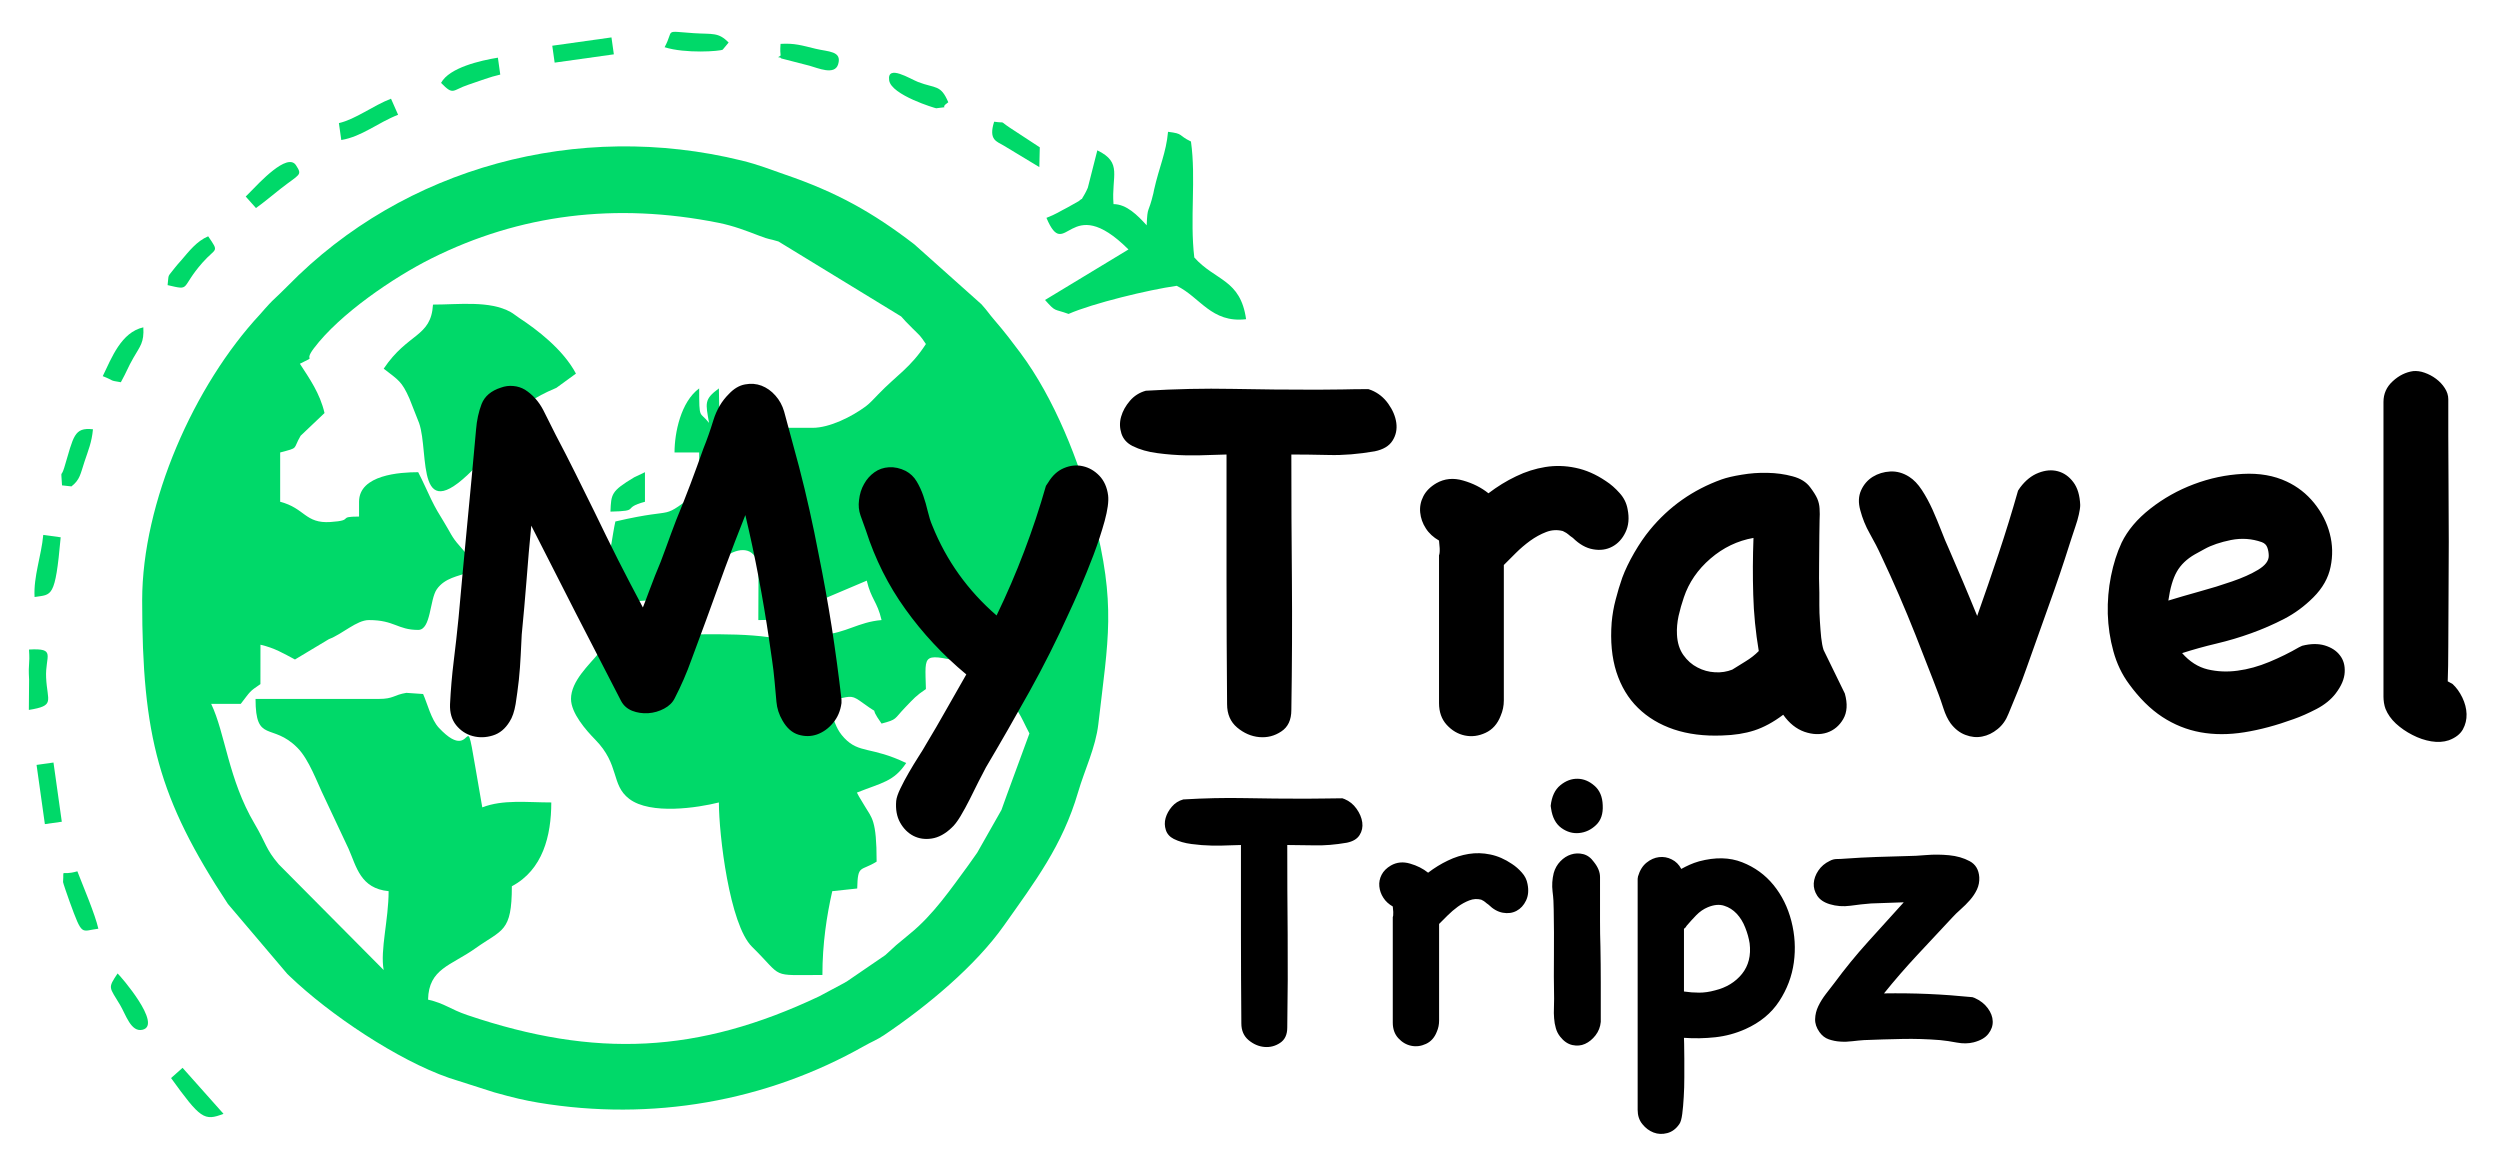
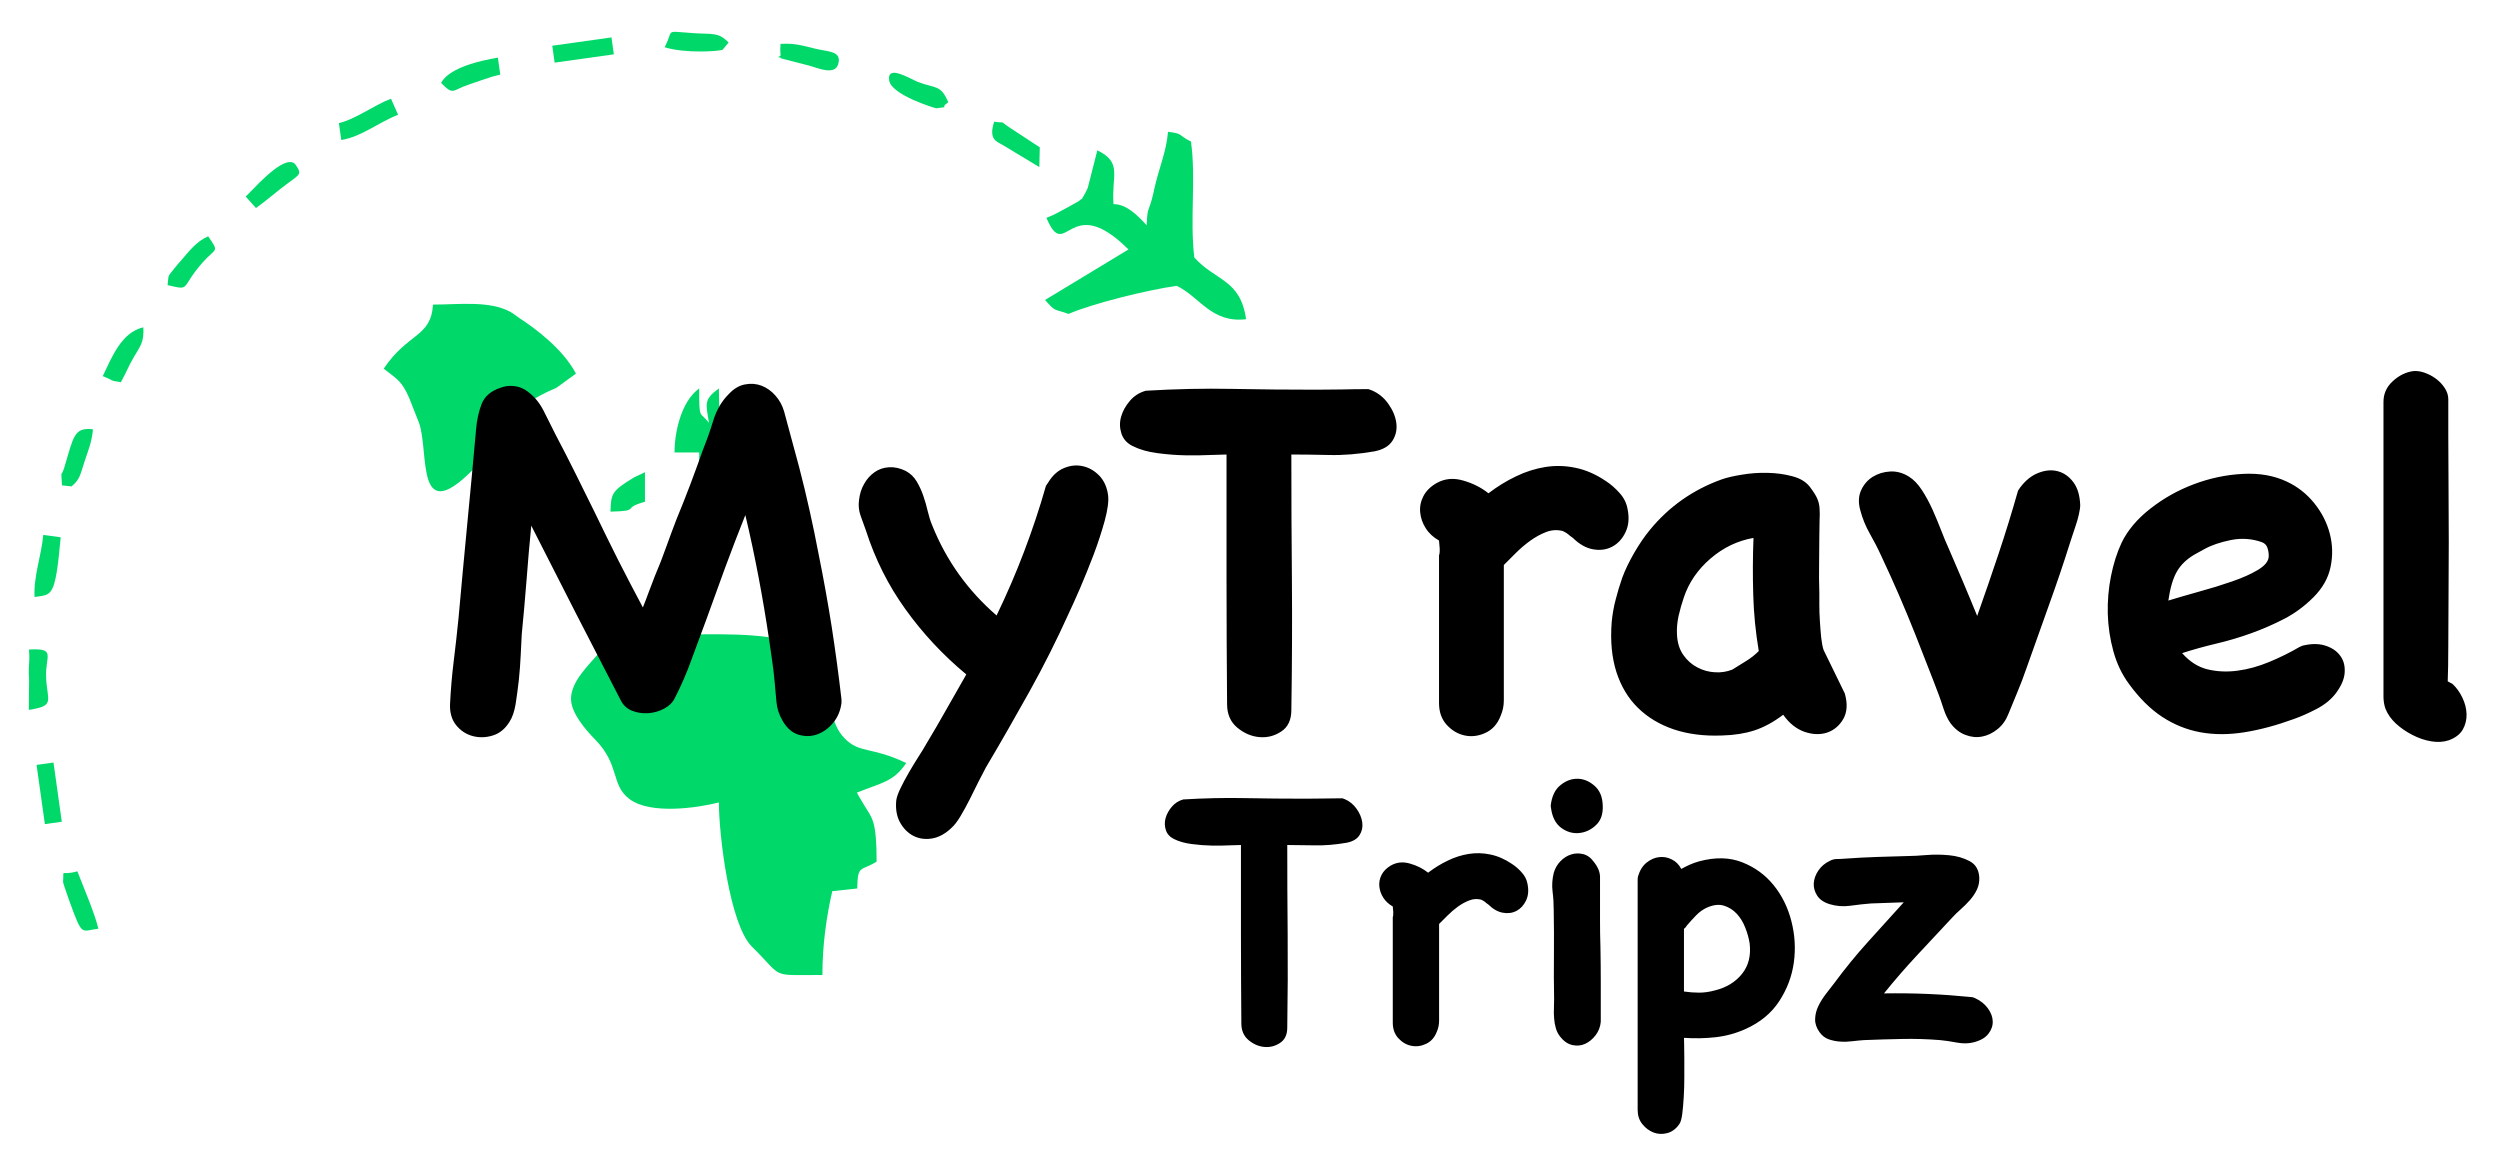
<svg xmlns="http://www.w3.org/2000/svg" xml:space="preserve" width="36.678mm" height="16.942mm" version="1.1" style="shape-rendering:geometricPrecision; text-rendering:geometricPrecision; image-rendering:optimizeQuality; fill-rule:evenodd; clip-rule:evenodd" viewBox="0 0 3667.76 1694.18">
  <defs>
    <style type="text/css">
   
    .fil0 {fill:#00D969}
    .fil1 {fill:black;fill-rule:nonzero}
   
  </style>
  </defs>
  <g id="Layer_x0020_1">
    <g id="_105553187658816">
      <path class="fil0" d="M1682.28 330.57c-13.5,-14.87 -29.44,-30.99 -48.65,-31.12 -3.35,-41.38 13.87,-60.7 -23.73,-78.88l-13.97 54.89c-0.75,1.77 -3.17,6.99 -4.19,8.64 -8.57,13.81 -0.07,3.2 -9.17,11.03l-16.82 9.44c-11.24,5.68 -16.13,9.5 -30.51,15.05 28.77,67.99 32.47,-41.22 120.35,46.36l-122.42 74.12c16.34,18.29 12.17,12.38 34.5,20.47 35.46,-15.55 117.46,-35.47 158.69,-41.25 34.4,16.64 50.84,54.98 101.78,48.98 -8.26,-58.82 -45.04,-55.95 -75.98,-90.57 -6.73,-56.9 2.76,-115.6 -4.89,-170.11 -19.72,-9.54 -10.1,-11.39 -33.64,-14.26 -2.75,30.75 -12.98,51.52 -20.53,85.24 -0.36,1.62 -0.6,3.34 -0.98,4.95 -7.59,31.71 -8.58,17.03 -9.84,47.02z" />
      <path class="fil0" d="M50.71 875.88c25.28,-4.12 30.19,3.06 38.32,-87.62l-25.56 -3.51c-2.84,30.97 -14.46,60.98 -12.76,91.13z" />
      <path class="fil0" d="M144.31 1362.52c-4.87,-21.51 -22.43,-62.52 -30.81,-84.24 -26.11,7.54 -19.3,-5.93 -20.99,15.83 -0.07,0.94 6.44,19.99 9.52,28.41 19.36,53 16.46,43.04 42.28,40z" />
      <path class="fil0" d="M1304.5 117.92c3.03,21.58 68.14,41.05 69,40.93 23.72,-3.33 2.53,1.58 17.74,-8.82 -11.15,-26.35 -18.51,-19.8 -44.23,-29.69 -11.87,-4.57 -45.9,-26.59 -42.51,-2.42z" />
      <path class="fil0" d="M497.2 180.6l3.49 24.81c30.13,-4.91 53.96,-25.65 83.37,-37l-10.41 -23.6c-26.02,9.97 -52.15,30.28 -76.45,35.79z" />
      <path class="fil0" d="M42.32 1041.54c38.98,-6.36 27.03,-12.04 25.34,-47.25 -1.57,-32.35 15.57,-43.65 -25.11,-41.35 1.59,23.8 -1.36,18 0.14,43.99l-0.37 44.61z" />
      <path class="fil0" d="M245.87 418.31c35.25,8.17 17.82,4.91 51.24,-33.06 19.86,-22.55 25.06,-14.05 8.3,-38.56 -17,7.2 -28.21,22.09 -39.74,35.51 -4.35,5.06 -5.28,5.61 -9.02,10.51 -11.81,15.51 -8.6,7.79 -10.78,25.6z" />
      <path class="fil0" d="M360.49 288.35l15.03 16.87c11.44,-8.05 24.35,-19.07 36.1,-28.26 28.19,-22.09 32.46,-19.38 22.61,-34.56 -12.57,-19.36 -54.66,26.68 -66.87,39.01l-6.87 6.94z" />
      <path class="fil0" d="M647.08 121.6c18.63,19.15 16.26,10.6 39.81,2.77 18.71,-6.21 31.3,-11.39 47.05,-14.96l-3.48 -24.81c-25.22,4.11 -71.29,14.49 -83.38,37z" />
      <path class="fil0" d="M1141.56 83.85c1.57,0.61 3.69,0 4.68,1.91l41.34 10.65c11.97,3.21 36.97,14.71 42.06,-2.1 5.97,-19.71 -14.66,-18.28 -32.68,-22.67 -21.65,-5.28 -31.35,-8.43 -51.81,-7.27 -1.68,20.99 3,15.41 -3.59,19.48z" />
      <polygon class="fil0" points="813.72,91.89 900.58,79.71 897.09,54.89 810.23,67.08 " />
      <polygon class="fil0" points="65.83,1209.06 90.66,1205.57 78.47,1118.71 53.64,1122.2 " />
      <path class="fil0" d="M150.74 551.85c18.68,7.35 8.05,5.91 26.56,8.93 9.44,-17.11 9.9,-20.97 18.54,-36 9.88,-17.16 15.7,-22.33 14.44,-44.55 -32.37,7.33 -46.33,44.33 -59.54,71.62z" />
      <path class="fil0" d="M90.99 712.07l13.82 1.54c12.67,-9.93 13.18,-18.29 19.23,-36.54 5.44,-16.4 10.63,-28.23 12.34,-47.28 -28.02,-3.12 -28.27,10.28 -42.11,56.24 -5.05,16.76 -4.8,-0.72 -3.28,26.04z" />
      <path class="fil0" d="M975.03 69.26c30.51,9.71 81.66,5.89 85.26,3.59l8.67 -10.45c-15.06,-15.46 -23.37,-11.92 -50.98,-13.73 -45.53,-3.01 -28.23,-6.33 -42.95,20.59z" />
-       <path class="fil0" d="M250.96 1581.63c43.14,59.64 48.5,63.45 76.95,52.46l-60.07 -67.48 -16.88 15.02z" />
-       <path class="fil0" d="M172.5 1428.16c-14.68,22.18 -12.41,19.2 3.75,46.34 8.42,14.14 15.88,40.3 32.83,36.26 29.67,-7.06 -32.01,-78.63 -36.58,-82.6z" />
      <path class="fil0" d="M1524.8 245.16l0.67 -29.02 -43.68 -28.61c-17.34,-11.54 -4.1,-6.28 -23.28,-8.98 -8.63,27.14 3.99,28.89 14.14,35.09l52.15 31.52z" />
-       <path class="fil0" d="M1192.09 627.67l-108.47 0c0,31.24 -3.5,30.19 7.2,57.85l-56.22 29.33c-1.24,0.79 -3,2.02 -4.22,2.91 -69.77,50.2 -26.91,23.86 -127.56,47.31 -4.33,18.62 -7.25,51.43 -14.27,65.28 -12.68,25.04 -20.9,13.26 -21.89,57.66 43.43,0 53.75,-7.23 94.01,-7.23 0,-32.81 6.28,-54.76 43.4,-57.85 4.77,22.76 -5.75,11.6 14.46,21.7 -14.07,21 -14.63,9.7 -21.7,36.15l28.94 0c4.72,-56.8 78.76,-104.57 87.08,-49.06l-0.31 77.99c29.07,0 33.72,-2.14 56.47,-15.58 11.8,-6.97 22.54,-9.8 36.62,-14.29l66.01 -27.98c6.43,27.58 15.27,30.25 21.7,57.85 -34.18,2.84 -52.18,19.12 -86.78,21.7 -3.52,-10.88 -3.28,-14.53 -12.44,-24.16 -32.59,-34.37 -16.41,32.96 4.81,55.12 15.38,16.05 26.56,34.72 29.32,63.04 21.71,-4.29 21.67,-5.7 38.41,6.47 29.64,21.56 4.42,-1.72 26.68,29.7 23.5,-6.28 17.8,-6.11 34.43,-23.43 12.89,-13.41 16.09,-17.45 30.65,-27.2 -1.32,-55.11 -6.75,-52.49 65.8,-36.92 31.88,6.85 24.9,10.14 57.11,15.23 -22.11,20.35 -10.45,-8.36 -14.42,28.92 28,19.77 28.88,30.44 43.38,57.85l-33.15 90.25c-2.38,6.18 -6.98,19.84 -7.86,21.95l-35.65 62.82c-1.06,1.67 -10.59,15.12 -13,18.39 -25.42,34.61 -51.63,72.84 -85.35,100.2l-20.68 17.18c-0.54,0.49 -15.54,14.27 -15.71,14.4l-55.39 37.91c-1.43,0.81 -3.24,1.97 -4.63,2.8l-36.98 19.78c-177.76,84.18 -328.47,91.04 -516.04,27.59 -25.88,-8.76 -32.55,-16.85 -57.84,-22.75 1.02,-45.58 33.39,-49.59 69.54,-75.3 39.45,-28.07 53.4,-23.26 53.4,-91.03 45.36,-24.03 57.86,-74.04 57.86,-122.94 -35.59,0 -70.73,-4.59 -101.25,7.2 -32.74,-187 -3.48,-52.27 -63.74,-116.79 -11.27,-12.04 -16.98,-36.03 -23.08,-49.51l-24.55 -1.69c-18.83,3.08 -18.54,8.92 -40.49,8.92l-180.79 0c0,65.64 24.11,34.22 61.3,71.51 17.34,17.38 28.84,50.78 39.83,73.13l35.37 75.22c11.54,26.03 17.21,58.22 58.75,62.18 0,41.9 -12.6,86.32 -7.27,115.68l-153.97 -155.1c-19.37,-22.75 -18.03,-30.06 -35.48,-59.59 -38.39,-64.91 -42.93,-132.67 -63.62,-175.79l43.39 0c14.68,-18.91 12.28,-17.75 28.88,-28.97l0.05 -57.82c21.13,4.94 33.48,12.64 50.62,21.7l49.78 -29.86c20.05,-7.5 40.7,-27.99 58.69,-27.99 37.75,0 41.85,14.45 72.32,14.45 18.97,0 16.7,-44.41 27.27,-59.61 23.71,-34.07 83.19,-8.75 32.53,-64.8 -10.35,-11.46 -12.65,-18.69 -22.22,-34.24 -7.17,-11.67 -11.75,-19.04 -18.38,-32.6 -3.55,-7.28 -13.06,-28.55 -19.2,-40.15 -26.42,0 -86.77,3.69 -86.77,43.38l0 21.7c-33.77,0 -5.18,5.55 -41.89,8.01 -37.31,2.5 -37.39,-20.23 -73.83,-29.71l0 -72.32c28.31,-7.55 17.92,-3.96 30,-24.52l35.08 -33.33c-6.78,-29.12 -21.91,-50.26 -36.15,-72.32 27.19,-13.58 3.91,-0.6 20.48,-22.62 37.84,-50.29 116.78,-103.99 172.28,-131.76 129.95,-64.99 270.47,-82.51 421.17,-52.45 22.86,4.56 41.68,12.05 59.63,18.89 17.45,6.65 13.07,3.83 28.59,8.58l179.91 109.93c1.53,1.45 5.35,5.97 6.74,7.41 3.34,3.45 5.78,5.96 9.87,10.02 11.9,11.87 10.71,9.57 19.76,23.07 -22.55,34.91 -42.83,45.54 -70.38,74.25 -5.73,5.97 -11.98,12.82 -17.67,17.06 -20.76,15.43 -53.31,31.64 -78.28,31.64zm-983.52 253.11c0,198.96 23.81,290.49 125.82,445.43l86.98 102.47c1.07,0.99 2.61,2.53 3.67,3.55 58.57,56.27 158.69,123.17 233.78,149.17l66.38 21.22c28.47,8 45.55,11.9 64.63,15.09 166.43,27.75 334.04,-1.57 478.01,-83.12 10.64,-6.04 18.97,-9.1 29.04,-15.87 64.33,-43.28 134.42,-101.98 176.02,-160.85 45.49,-64.38 85.87,-117.38 108.72,-195.51 9.73,-33.29 25.77,-65.52 29.76,-100.11 14.54,-125.78 26.41,-174.04 -7.03,-304.5 -20.69,-80.79 -57.95,-173.87 -107.21,-239.89 -12.1,-16.23 -22.81,-30.38 -38.17,-48.22 -8.55,-9.91 -9.79,-12.89 -19.1,-23.25l-98.56 -87.99c-61.39,-47.18 -114.5,-76.6 -189.86,-102.38 -21.53,-7.36 -37.73,-14.2 -63.22,-20.46 -239.75,-58.99 -494.95,8.93 -666.25,184.05 -3.96,4.05 -8.77,8.74 -11.1,10.94 -11.51,10.88 -12.22,11.3 -22.41,22.67l-6.88 7.85c-96.87,104.09 -173.02,276.09 -173.02,419.71z" />
      <path class="fil0" d="M837.73 1025.41c0,20.96 22.2,46.11 35.45,59.61 36.48,37.19 22.79,66.2 49.9,86.95 31.22,23.89 101.11,13.03 131.61,5.31 0,47.34 15.63,179.31 48.61,211.73 47.63,46.84 24.68,41.39 103.26,41.39 0,-45.8 6.32,-87.07 14.46,-122.95l36.61 -3.93c0.83,-35.84 4.8,-24.62 28.48,-39.45 0,-61.61 -7.12,-63.93 -17.18,-81.04l-8.8 -14.61c-0.72,-1.28 -1.98,-3.72 -2.96,-5.6 36.9,-14.76 53.94,-15.92 72.32,-43.39 -51.46,-24.69 -68.81,-13.45 -90.84,-36.76 -11.4,-12.05 -12.77,-21.72 -18.67,-33.2 -35.59,-69.13 -69.79,-41.94 -71.28,-110.84 -52.78,-12.28 -131.11,-6.85 -195.36,-7.31 -77.43,-0.56 -60.82,9.38 -75.3,27.33 -13.31,16.5 -40.31,40.39 -40.31,66.76z" />
      <path class="fil0" d="M562.93 540.89c21.6,16.76 26.49,18.37 37.68,43.66l14.23 36.1c15.59,44.33 -7.38,161.5 87.49,59.58 26.76,-28.73 14.93,-41.13 12.47,-74.26 74.93,0 27.6,-5.79 101.46,-36.95l28.71 -20.9c-18.87,-35.67 -57.95,-65.1 -82.89,-81.42 -4.6,-3.01 -8.69,-6.56 -13,-8.94 -30.76,-17.06 -75.98,-10.89 -113.83,-10.89 -2.89,48.26 -36.8,40.96 -72.32,94.02z" />
      <path class="fil0" d="M989.6 663.82l36.17 0 0 28.94 30.53 -27.33 -1.61 -95.61c-22.27,16.31 -19.26,21.71 -14.5,50.58 -13.83,-17.84 -14.42,-3.18 -14.42,-50.58 -26.92,19.71 -36.17,65.05 -36.17,94z" />
      <path class="fil0" d="M895.6 750.61c45.7,-1.03 14.98,-4.96 50.62,-14.47l0 -43.38 -15.81 7.52c-34.09,20.47 -33.67,24.42 -34.81,50.33z" />
      <path class="fil1" d="M1234.54 1031.55c-1.53,11.4 -5.65,21.16 -12.46,29.15 -6.7,8.11 -14.58,13.64 -23.4,16.81 -8.81,3.06 -17.86,3.18 -27.27,0.35 -9.28,-2.82 -17.16,-9.75 -23.39,-20.68 -5.17,-8.82 -8.11,-17.99 -8.93,-27.63 -0.82,-9.63 -1.65,-19.63 -2.7,-29.97 -1.06,-11.4 -2.24,-21.51 -3.53,-29.97 -1.29,-8.58 -2.7,-18.58 -4.35,-30.1 -4.58,-31.14 -9.76,-61.94 -15.52,-92.27 -5.76,-30.44 -12.22,-61 -19.51,-91.57 -10.34,25.98 -20.22,51.61 -29.62,77.11 -9.29,25.51 -18.69,51.14 -27.98,77.11 -7.28,19.28 -14.45,38.68 -21.51,58.07 -6.93,19.51 -15.16,38.32 -24.56,56.54 -3.06,6.23 -8.23,11.28 -15.52,15.16 -7.29,3.88 -15.04,6.12 -23.39,6.7 -8.35,0.47 -16.1,-0.7 -23.39,-3.52 -7.29,-2.94 -12.7,-7.64 -16.34,-14.46 -22.33,-43.14 -44.43,-85.93 -66.3,-128.6 -21.74,-42.55 -43.61,-85.45 -65.47,-128.59 -2.58,26.57 -4.94,53.13 -6.93,79.93 -2.12,26.68 -4.47,53.37 -7.06,79.81 -0.47,8.35 -1.05,18.46 -1.52,30.45 -0.59,11.99 -1.42,23.98 -2.71,36.2 -1.41,12.23 -2.94,23.98 -4.7,35.15 -1.88,11.16 -4.82,19.86 -8.93,26.09 -6.35,10.35 -14.46,17.16 -24.57,20.22 -10.23,3.17 -19.98,3.41 -29.62,0.82 -9.64,-2.58 -17.75,-7.99 -24.22,-15.98 -6.46,-8.11 -9.4,-18.34 -8.93,-30.8 1.06,-21.28 2.82,-42.32 5.41,-63.12 2.58,-20.81 4.93,-41.85 7.05,-63.12 4.11,-46.32 8.46,-92.28 12.81,-138 4.47,-45.73 8.7,-91.92 12.93,-138.7 1.06,-13.52 3.76,-25.98 8.11,-37.38 4.47,-11.41 13.99,-19.52 28.45,-24.1 5.76,-2.12 11.75,-2.94 17.98,-2.35 6.23,0.47 11.99,2.35 17.17,5.41 11.4,7.28 20.33,17.28 26.91,29.97 6.47,12.81 12.58,24.8 18.22,36.32 9.88,18.69 19.52,37.5 28.92,56.42 9.28,19.05 18.69,37.85 27.97,56.54 11.52,23.86 23.04,47.37 34.68,70.53 11.75,23.16 23.86,46.31 36.32,69.7 3.06,-7.75 6.11,-15.51 8.93,-23.39 2.83,-7.76 5.88,-15.51 8.94,-23.39 5.76,-13.4 11.05,-27.03 15.98,-40.91 4.94,-13.75 10,-27.38 15.17,-40.9 7.29,-17.63 14.22,-35.03 20.69,-52.19 6.46,-17.16 12.81,-34.56 19.04,-52.19 5.29,-13.05 10.22,-27.04 14.81,-42.08 4.7,-15.05 12.22,-27.86 22.68,-38.2 7.29,-7.76 15.17,-12.46 23.75,-13.99 8.58,-1.65 16.57,-0.94 24.1,1.88 7.52,2.94 14.34,7.64 20.33,14.46 6,6.7 10.23,14.57 12.81,23.39 3.18,11.99 6.82,25.39 10.94,40.55 4.11,15.05 7.75,28.56 10.93,40.44 5.64,21.86 10.93,43.25 15.51,64.29 4.7,21.04 9.17,42.56 13.29,64.3 7.28,35.85 13.63,71.35 19.16,106.38 5.4,35.15 10.22,70.53 14.34,106.38l0 5.52zm777.67 -459.01c9.87,4.11 18.1,10.7 24.57,19.86 6.46,9.06 10.46,18.46 11.75,27.98 1.29,9.64 -0.59,18.34 -5.53,26.09 -4.93,7.88 -13.63,13.05 -26.09,15.64 -23.86,4.11 -46.31,5.99 -67.35,5.41 -21.04,-0.47 -39.38,-0.71 -55.01,-0.71 0,62.3 0.23,123.66 0.82,183.96 0.47,60.18 0.23,123.89 -0.82,190.89 0,14.58 -4.94,25.04 -14.82,31.5 -9.87,6.59 -20.57,9.29 -32.32,8.23 -11.64,-1.06 -22.45,-5.76 -32.32,-13.99 -9.88,-8.34 -14.82,-19.74 -14.82,-34.32 -0.47,-61.36 -0.82,-122.36 -0.82,-183.13 0,-60.78 0,-121.9 0,-183.14 -4.58,0 -12.58,0.24 -23.74,0.71 -11.17,0.58 -23.39,0.7 -36.56,0.47 -13.28,-0.24 -26.92,-1.3 -41.02,-3.18 -13.99,-1.76 -26.21,-5.29 -36.56,-10.46 -8.34,-4.23 -13.75,-10.34 -16.34,-18.34 -2.58,-8.11 -2.82,-16.22 -0.47,-24.56 2.35,-8.35 6.7,-16.11 12.93,-23.4 6.23,-7.28 13.99,-12.22 23.39,-14.81 43.61,-2.58 85.81,-3.52 126.6,-2.7 40.79,0.82 82.16,1.18 124.24,1.18 12.58,0 25.04,-0.12 37.5,-0.36 12.46,-0.35 25.16,-0.47 38.2,-0.47l4.59 1.65zm-474.53 135.53c6.23,-10.35 13.99,-17.52 23.39,-21.39 9.29,-3.88 18.57,-4.82 27.62,-2.71 9.06,2 17.17,6.7 24.22,13.99 6.93,7.29 11.28,16.93 12.81,28.8 1.06,8.81 -0.7,21.39 -5.05,37.49 -4.47,16.11 -9.88,32.68 -16.34,49.84 -6.58,17.17 -13.17,33.5 -19.87,49.14 -6.82,15.51 -12.22,27.74 -16.45,36.55 -17.64,39.03 -36.8,77.23 -57.6,114.61 -20.81,37.38 -42.08,74.52 -63.95,111.43 -3.05,5.65 -6.7,12.7 -10.93,21.04 -4.11,8.35 -8.46,16.81 -12.81,25.75 -4.47,8.81 -8.93,17.04 -13.63,24.92 -4.71,7.75 -9.06,13.51 -13.29,17.16 -9.28,8.81 -18.92,13.99 -28.8,15.51 -9.87,1.53 -18.8,0.24 -26.91,-3.88 -8,-4.11 -14.58,-10.69 -19.52,-19.51 -4.93,-8.81 -6.81,-19.39 -5.76,-31.85 0.47,-4.7 2.59,-10.82 6.23,-18.34 3.65,-7.52 7.76,-15.4 12.46,-23.39 4.71,-8.11 9.29,-15.75 13.99,-23.04 4.7,-7.29 8.35,-13.17 10.93,-17.87 10.35,-17.16 20.34,-34.32 29.98,-51.48 9.64,-17.16 19.39,-34.32 29.27,-51.37 -34.33,-28.56 -64.07,-60.42 -89.22,-95.56 -25.27,-35.03 -44.55,-73.59 -58.07,-115.67 -2.58,-7.29 -5.17,-14.57 -7.87,-21.86 -2.59,-7.29 -3.29,-14.81 -2.24,-22.57 0.94,-8.82 3.41,-16.81 7.41,-23.74 3.88,-7.06 8.93,-12.7 15.16,-17.16 6.23,-4.47 13.4,-6.94 21.4,-7.41 8.11,-0.47 16.22,1.29 24.56,5.41 6.7,3.64 12.11,8.7 15.99,15.28 3.88,6.46 7.17,13.52 9.75,21.04 2.59,7.52 4.82,15.16 6.59,22.92 1.88,7.88 3.99,14.81 6.7,21.04 20.69,51.48 52.19,95.33 94.27,131.77 15.04,-31.15 28.56,-62.54 40.43,-93.92 11.99,-31.5 22.69,-63.59 31.98,-96.27l3.17 -4.7zm573.5 105.2c0,2.12 0.35,1.41 0.82,-1.88 0.47,-3.41 0.24,-9.52 -0.82,-18.34 -8.23,-4.7 -14.81,-10.69 -19.4,-17.98 -4.7,-7.17 -7.4,-15.05 -8.22,-23.27 -0.83,-8.35 0.82,-16.34 4.7,-23.87 3.88,-7.52 10.22,-13.87 19.04,-19.04 11.99,-6.82 25.04,-8.11 39.38,-3.88 14.34,4.12 26.68,10.35 37.02,18.69 12.93,-9.87 26.45,-18.22 40.56,-24.92 13.99,-6.82 28.33,-11.28 42.78,-13.63 14.58,-2.35 29.39,-2 44.44,1.17 15.04,3.06 29.85,9.52 44.43,19.4 7.29,4.7 13.99,10.58 20.22,17.63 6.34,6.93 10.22,14.93 11.75,23.74 2.59,12.93 1.53,24.22 -3.17,33.86 -4.59,9.64 -11.17,16.69 -19.4,21.04 -8.34,4.46 -17.75,5.76 -28.09,3.88 -10.35,-1.77 -20.22,-7.41 -29.62,-16.7 -3.06,-2.11 -5.29,-3.76 -6.59,-5.05 -1.29,-1.29 -4.11,-3.06 -8.22,-5.05 -8.35,-2.12 -16.46,-1.65 -24.57,1.52 -7.99,3.06 -15.87,7.41 -23.39,12.82 -7.53,5.52 -14.46,11.4 -21.04,17.98 -6.47,6.47 -12.35,12.34 -17.52,17.51l0 198.66c0,7.87 -1.53,15.39 -4.7,22.68 -4.58,11.87 -11.99,20.22 -22.21,24.92 -10.11,4.7 -20.22,6 -30.33,3.88 -10.11,-2.12 -18.93,-7.29 -26.57,-15.63 -7.52,-8.23 -11.28,-18.93 -11.28,-31.86l0 -218.28zm595.37 204.18c4.23,15.04 3.41,27.62 -2.35,37.49 -5.64,9.76 -13.64,16.46 -23.75,19.87 -10.11,3.29 -21.15,2.94 -33.14,-1.18 -11.88,-4.23 -22.34,-12.46 -31.15,-25.03 -14.46,10.93 -28.68,18.57 -42.44,23.04 -13.75,4.46 -29.5,6.93 -47.13,7.4 -26.57,1.06 -50.19,-2 -70.88,-8.93 -20.81,-7.06 -38.32,-17.52 -52.66,-31.62 -14.34,-13.99 -24.8,-31.5 -31.62,-52.55 -6.7,-21.04 -9.05,-45.37 -6.94,-72.87 1.06,-11.4 2.94,-22.57 5.88,-33.5 2.82,-10.94 5.99,-21.63 9.64,-31.98 4.23,-11.4 10.11,-23.62 17.63,-36.67 7.52,-12.93 15.16,-24.1 22.92,-33.5 28.09,-34.21 63.12,-58.89 105.2,-74.05 7.29,-2.59 17.17,-4.94 29.63,-6.94 12.46,-2.11 25.03,-3.05 37.84,-2.7 12.7,0.23 24.92,1.88 36.56,5.05 11.76,3.06 20.45,8.58 26.1,16.34 4.7,6.23 8.11,11.64 10.22,16.34 2,4.7 3.18,9.64 3.41,14.81 0.35,5.17 0.35,10.81 0,16.81 -0.23,5.88 -0.35,13.28 -0.35,22.22 0,14.45 -0.12,28.68 -0.35,42.43 -0.24,13.75 -0.12,27.62 0.35,41.73 0,4.58 0,10.69 0,18.22 0,7.64 0.23,15.51 0.82,23.86 0.47,8.23 1.18,16.22 1.88,23.74 0.83,7.53 2,13.64 3.53,18.34l31.15 63.83zm-165.15 -35.03c5.64,-3.65 12.22,-7.64 19.51,-12.11 7.17,-4.35 13.75,-9.4 19.39,-15.16 -4.58,-27.51 -7.4,-55.13 -8.11,-82.64 -0.82,-27.5 -0.7,-55.36 0.36,-83.34 -23.39,4.12 -44.44,14.23 -63.12,30.33 -18.69,16.1 -31.74,35.15 -39.03,56.89 -3.06,8.82 -5.64,17.99 -7.76,27.27 -2,9.41 -2.82,18.46 -2.35,27.27 0.59,11.99 3.65,21.98 9.41,30.1 5.64,7.99 12.57,14.1 20.68,18.21 8,4.24 16.58,6.59 25.63,7.06 9.17,0.59 17.51,-0.83 25.39,-3.88zm422.45 -267.3c7.76,-10.34 16.69,-17.51 26.8,-21.39 10.23,-4 19.63,-4.7 28.45,-2.35 8.81,2.35 16.45,7.64 22.68,15.98 6.23,8.23 9.52,19.4 10.11,33.5 0,3.65 -0.7,8.23 -2,13.99 -1.29,5.76 -2.94,11.52 -5.05,17.52 -2.12,5.99 -3.88,11.4 -5.41,16.33 -1.64,4.94 -2.58,8.23 -3.17,9.76 -8.82,28.09 -19.04,58.3 -30.8,90.86 -11.64,32.45 -22.45,62.65 -32.32,90.75 -4.12,11.99 -8.47,23.27 -12.82,33.85 -4.46,10.7 -8.93,21.75 -13.63,33.15 -3.65,9.4 -8.94,16.92 -15.99,22.57 -7.05,5.76 -14.57,9.4 -22.57,10.93 -8.11,1.64 -16.34,0.82 -24.56,-2.35 -8.35,-3.06 -15.64,-8.82 -21.87,-17.05 -4.11,-5.76 -7.64,-13.04 -10.46,-21.86 -2.94,-8.82 -5.05,-15.28 -6.7,-19.51 -5.64,-15.05 -11.4,-29.86 -17.16,-44.43 -5.64,-14.46 -11.4,-29.04 -17.04,-43.61 -7.88,-19.75 -15.87,-39.26 -24.22,-58.42 -8.34,-19.28 -16.92,-38.21 -25.74,-56.9 -5.17,-11.4 -10.93,-22.56 -17.16,-33.5 -6.23,-10.93 -10.82,-22.33 -13.99,-34.32 -3.06,-10.93 -2.7,-20.69 1.18,-29.27 3.87,-8.58 9.63,-15.16 17.16,-19.86 7.52,-4.59 16.1,-7.29 25.74,-7.76 9.52,-0.47 18.81,2.12 27.62,7.76 6.7,4.23 12.93,10.69 18.69,19.51 5.76,8.82 10.93,18.45 15.64,28.8 4.58,10.46 8.93,20.69 12.81,30.8 3.88,10.1 7.4,18.57 10.58,25.39 7.17,16.57 14.34,33.26 21.39,49.83 7.05,16.58 13.87,33.27 20.69,49.84 10.81,-30.56 21.39,-61.12 31.5,-91.56 10.11,-30.33 19.63,-61.13 28.45,-92.28l3.17 -4.7zm413.76 232.27c12.46,-3.17 23.51,-3.29 33.03,-0.47 9.64,2.94 17.05,7.64 22.22,14.46 5.29,6.7 7.64,15.04 7.05,24.92 -0.47,9.87 -4.94,20.22 -13.28,31.15 -6.7,8.81 -16.11,16.45 -27.98,22.68 -11.99,6.23 -23.15,11.17 -33.5,14.81 -25.51,9.29 -49.6,15.75 -72.52,19.4 -22.81,3.64 -44.32,3.64 -64.3,0 -19.98,-3.65 -38.67,-11.17 -56.07,-22.57 -17.4,-11.4 -33.62,-27.51 -48.78,-48.31 -10.35,-13.99 -17.99,-29.97 -22.92,-47.96 -4.94,-17.87 -7.64,-36.2 -8.23,-54.89 -0.47,-18.69 1.06,-37.15 4.7,-55.37 3.65,-18.22 8.82,-34.55 15.63,-49.13 8.82,-18.1 22.81,-34.79 42.09,-49.84 19.16,-15.05 40.43,-27.03 63.82,-35.85 23.39,-8.82 47.26,-13.87 71.71,-15.16 24.44,-1.3 45.96,2.46 64.64,11.28 15.64,7.29 29.04,17.75 40.21,31.5 11.16,13.87 18.8,28.8 22.92,44.9 4.23,16.11 4.58,32.33 1.17,48.67 -3.29,16.34 -11.75,31.27 -25.27,44.78 -13.05,13.05 -27.27,23.51 -42.9,31.62 -15.52,8 -31.62,15.05 -48.32,21.04 -16.57,6 -33.61,11.05 -51.01,15.17 -17.4,4.11 -34.21,8.81 -50.31,13.98 10.93,12.46 23.39,20.46 37.5,23.87 13.99,3.29 28.68,3.99 43.96,1.88 15.4,-2 30.8,-6.35 46.43,-12.82 15.52,-6.46 30.09,-13.63 43.61,-21.51l4.7 -2.23zm-157.51 -134.12c-11.87,6.82 -20.69,15.28 -26.45,25.39 -5.76,10.11 -9.87,24.22 -12.46,42.43 13.52,-4.11 28.68,-8.58 45.61,-13.28 16.81,-4.58 32.8,-9.52 47.96,-14.81 15.05,-5.17 27.74,-10.81 38.08,-17.04 10.47,-6.35 15.64,-13.05 15.64,-20.34 0,-4.11 -0.59,-8.11 -2,-12.11 -1.29,-3.87 -4,-6.58 -8.11,-8.11 -14.58,-5.17 -29.62,-6.23 -45.26,-3.17 -15.51,3.17 -28.56,7.52 -38.9,13.28l-14.11 7.76zm378.03 190.19c5.64,5.17 10.46,11.87 14.34,19.86 3.88,8.11 5.99,16.11 6.23,24.22 0.23,7.99 -1.53,15.51 -5.41,22.57 -3.88,6.93 -10.81,12.34 -20.69,15.98 -7.75,2.59 -16.34,3.06 -25.74,1.53 -9.29,-1.53 -18.57,-4.7 -27.62,-9.4 -9.05,-4.59 -17.16,-10.23 -24.22,-16.69 -6.93,-6.47 -11.99,-13.64 -15.16,-21.4 -1.06,-2.7 -1.76,-5.64 -2.35,-9.05 -0.47,-3.29 -0.71,-6.35 -0.71,-8.93l0 -432.45c0,-11.99 4.47,-22.1 13.64,-30.44 9.05,-8.35 19.04,-13.29 29.97,-14.81 5.17,-0.47 10.82,0.23 16.69,2.35 6,2.11 11.64,5.05 16.81,8.93 5.18,3.88 9.52,8.46 12.82,13.64 3.4,5.17 5.17,10.69 5.17,16.33 0,13.52 0,31.51 0,53.84 0,22.33 0.12,46.78 0.35,73.23 0.24,26.45 0.35,53.95 0.35,82.16 0,28.33 -0.11,55.49 -0.35,81.46 -0.23,25.98 -0.35,49.72 -0.35,71.35 0,21.51 -0.35,38.79 -0.83,51.84l7.06 3.88z" />
      <path class="fil1" d="M1972.63 1172.33c7.06,2.94 12.94,7.65 17.56,14.2 4.62,6.47 7.48,13.19 8.4,19.99 0.92,6.89 -0.43,13.11 -3.96,18.64 -3.52,5.63 -9.74,9.33 -18.64,11.18 -17.05,2.94 -33.1,4.29 -48.12,3.86 -15.04,-0.33 -28.15,-0.5 -39.32,-0.5 0,44.51 0.17,88.36 0.59,131.45 0.33,43.01 0.17,88.54 -0.59,136.41 0,10.42 -3.52,17.9 -10.59,22.51 -7.05,4.7 -14.69,6.63 -23.09,5.89 -8.31,-0.76 -16.05,-4.13 -23.1,-10.01 -7.05,-5.96 -10.58,-14.11 -10.58,-24.53 -0.33,-43.83 -0.59,-87.43 -0.59,-130.85 0,-43.43 0,-87.11 0,-130.87 -3.28,0 -8.99,0.17 -16.96,0.5 -7.99,0.43 -16.72,0.51 -26.13,0.34 -9.49,-0.17 -19.24,-0.92 -29.31,-2.27 -10,-1.26 -18.74,-3.78 -26.13,-7.48 -5.96,-3.02 -9.82,-7.38 -11.67,-13.09 -1.85,-5.8 -2.02,-11.59 -0.34,-17.57 1.69,-5.96 4.79,-11.5 9.24,-16.71 4.45,-5.21 10,-8.73 16.72,-10.58 31.16,-1.85 61.31,-2.52 90.46,-1.93 29.15,0.58 58.71,0.84 88.78,0.84 8.99,0 17.89,-0.09 26.79,-0.26 8.91,-0.25 17.98,-0.33 27.31,-0.33l3.27 1.17zm70.72 172.03c0,1.51 0.26,1 0.59,-1.34 0.33,-2.44 0.16,-6.81 -0.59,-13.11 -5.88,-3.36 -10.59,-7.64 -13.86,-12.85 -3.36,-5.13 -5.29,-10.76 -5.88,-16.63 -0.59,-5.97 0.59,-11.68 3.36,-17.06 2.77,-5.37 7.31,-9.9 13.6,-13.6 8.57,-4.87 17.9,-5.8 28.15,-2.77 10.25,2.93 19.07,7.39 26.46,13.35 9.23,-7.05 18.89,-13.01 28.97,-17.8 10,-4.88 20.25,-8.07 30.58,-9.75 10.42,-1.67 21,-1.42 31.75,0.84 10.75,2.19 21.33,6.8 31.75,13.86 5.21,3.36 10,7.57 14.44,12.6 4.54,4.96 7.31,10.67 8.4,16.97 1.85,9.23 1.09,17.3 -2.26,24.19 -3.28,6.88 -7.99,11.92 -13.87,15.04 -5.96,3.19 -12.68,4.11 -20.07,2.77 -7.38,-1.27 -14.45,-5.3 -21.17,-11.93 -2.18,-1.51 -3.78,-2.69 -4.7,-3.62 -0.92,-0.92 -2.94,-2.18 -5.88,-3.6 -5.96,-1.52 -11.75,-1.18 -17.55,1.09 -5.71,2.18 -11.34,5.29 -16.72,9.15 -5.37,3.95 -10.33,8.15 -15.03,12.86 -4.62,4.62 -8.82,8.81 -12.52,12.51l0 141.95c0,5.63 -1.09,11.01 -3.36,16.21 -3.27,8.48 -8.56,14.45 -15.88,17.81 -7.21,3.35 -14.44,4.28 -21.66,2.77 -7.23,-1.51 -13.52,-5.21 -18.98,-11.17 -5.38,-5.88 -8.07,-13.52 -8.07,-22.77l0 -155.97zm305.16 154.8c-0.68,7.48 -3.28,14.03 -7.74,19.83 -4.44,5.71 -9.57,9.9 -15.37,12.51 -5.71,2.61 -11.92,3.11 -18.64,1.68 -6.64,-1.51 -12.6,-5.63 -17.81,-12.26 -2.94,-3.7 -5.12,-7.9 -6.38,-12.52 -1.35,-4.62 -2.19,-9.49 -2.52,-14.54 -0.42,-4.95 -0.51,-9.99 -0.25,-15.02 0.16,-4.96 0.25,-9.5 0.25,-13.61 -0.42,-21.92 -0.51,-43.6 -0.25,-65.19 0.16,-21.5 0.08,-43.25 -0.34,-65.09 0,-8.99 -0.5,-17.98 -1.68,-27.05 -1.1,-9.06 -0.5,-18.06 1.68,-27.04 1.84,-6.64 5.13,-12.43 9.75,-17.22 4.69,-4.87 9.82,-8.15 15.62,-10 5.71,-1.85 11.67,-2.1 17.8,-0.58 6.14,1.5 11.42,5.37 15.88,11.67 5.96,7.48 8.9,14.78 8.9,22.01 0,7.22 0,16.04 0,26.46 0,12.6 0,25.28 0,37.88 0,12.59 0.17,25.02 0.59,37.29 0.33,17.81 0.51,35.61 0.51,53.42 0,17.9 0,35.7 0,53.51l0 3.86zm-73.5 -316.83c1.51,-13.78 6.21,-23.85 14.2,-30.32 7.97,-6.55 16.46,-9.66 25.36,-9.49 8.9,0.16 17.13,3.61 24.78,10.33 7.64,6.64 11.59,16.13 12.01,28.39 0.67,12.6 -2.52,22.34 -9.83,29.23 -7.22,6.88 -15.45,10.75 -24.78,11.67 -9.23,0.93 -17.97,-1.59 -26.12,-7.48 -8.15,-5.96 -13.19,-15.45 -15.04,-28.46l-0.58 -3.87zm128.09 103.57c2.6,-8.9 6.81,-15.71 12.6,-20.33 5.71,-4.62 11.84,-7.31 18.31,-8.07 6.55,-0.75 12.76,0.35 18.64,3.37 5.97,2.94 10.6,7.56 13.95,13.94 4.11,-2.27 8.15,-4.28 12.27,-6.13 4.11,-1.85 8.73,-3.53 13.93,-5.04 23.77,-6.3 44.77,-5.88 63.18,1.42 18.39,7.23 33.68,18.31 45.94,33.35 12.26,15.04 21,32.67 26.2,52.91 5.21,20.26 6.39,40.5 3.62,60.74 -2.78,20.24 -9.92,39.14 -21.43,56.78 -11.5,17.64 -28.05,31.24 -49.55,40.9 -14.11,6.31 -28.9,10.34 -44.27,12.02 -15.45,1.67 -30.74,1.93 -45.94,0.84 0,0.33 0.08,3.35 0.25,8.9 0.17,5.55 0.26,12.6 0.26,21.17 0,8.48 0,17.81 0,27.8 0,10.08 -0.26,19.74 -0.85,28.97 -0.5,9.33 -1.25,17.56 -2.18,24.78 -0.92,7.23 -2.35,12.18 -4.2,14.79 -4.79,7.05 -10.75,11.51 -17.8,13.36 -7.07,1.84 -13.78,1.59 -20.08,-0.85 -6.3,-2.44 -11.76,-6.47 -16.39,-12.26 -4.7,-5.71 -6.96,-12.68 -6.96,-20.92l0 -339.09 0.5 -3.35zm71.31 72.4c-1.09,1.85 -1.68,2.69 -1.68,2.52 0,-0.17 -0.75,0.42 -2.18,1.93l0 91.89c7.39,1.1 14.79,1.68 22.25,1.68 7.4,0 15.21,-1.09 23.36,-3.35 16.71,-4.13 29.9,-12.19 39.56,-24.2 9.66,-12.09 13.35,-27.05 11.17,-44.86 -1.17,-7.38 -3.27,-15.11 -6.47,-23.09 -3.1,-7.98 -7.3,-14.78 -12.51,-20.33 -5.21,-5.54 -11.34,-9.49 -18.4,-11.67 -7.06,-2.27 -15.03,-1.52 -23.93,2.18 -6.31,2.61 -11.94,6.55 -16.97,11.67 -5.04,5.22 -9.74,10.42 -14.2,15.63zm422.66 105.83c8.24,3.7 14.62,8.74 19.24,15.04 4.62,6.3 7.06,12.68 7.22,19.15 0.25,6.55 -1.93,12.68 -6.38,18.39 -4.45,5.8 -11.68,9.92 -21.75,12.52 -7.39,1.84 -15.55,2.02 -24.45,0.34 -8.9,-1.68 -17.13,-2.94 -24.53,-3.62 -18.89,-1.51 -37.54,-2.09 -55.93,-1.68 -18.4,0.34 -37.05,0.93 -56.03,1.68 -5.12,0.34 -10.75,0.93 -16.63,1.6 -5.96,0.76 -11.93,1.01 -17.89,0.59 -5.88,-0.34 -11.59,-1.51 -16.97,-3.36 -5.37,-1.85 -9.91,-5.38 -13.61,-10.58 -4.45,-6.31 -6.63,-12.69 -6.38,-19.15 0.17,-6.56 1.76,-12.86 4.7,-18.99 2.94,-6.13 6.64,-12.01 11.09,-17.81 4.54,-5.71 8.57,-11 12.27,-15.87 15.62,-21.16 32.08,-41.33 49.3,-60.4 17.3,-19.15 34.78,-38.55 52.66,-58.2 -7.81,0.34 -15.7,0.67 -23.68,0.83 -7.98,0.18 -16.04,0.43 -24.28,0.85 -9.57,0.75 -19.73,1.84 -30.31,3.36 -10.59,1.42 -20.67,0.67 -30.33,-2.27 -8.57,-2.6 -14.7,-6.81 -18.39,-12.52 -3.7,-5.79 -5.38,-11.76 -5.05,-18.14 0.43,-6.3 2.61,-12.52 6.72,-18.64 4.12,-6.13 9.66,-10.84 16.72,-14.2 3.36,-1.85 6.89,-2.77 10.58,-2.77 3.7,0 7.4,-0.17 11.09,-0.5 16.38,-1.19 32.17,-2.02 47.37,-2.53 15.21,-0.59 31.17,-1 47.88,-1.42 5.21,0 13.35,-0.42 24.53,-1.35 11.08,-0.92 22.34,-0.84 33.68,0.25 11.34,1.1 21.33,3.96 30.06,8.65 8.75,4.62 13.45,12.53 14.2,23.61 0.34,6.38 -0.75,12.26 -3.35,17.89 -2.61,5.55 -6.06,10.75 -10.25,15.54 -4.28,4.87 -8.82,9.41 -13.69,13.69 -4.79,4.2 -9.08,8.4 -12.78,12.51 -17.12,18.14 -34.09,36.38 -50.98,54.61 -16.88,18.14 -33.18,36.86 -48.71,56.18 21.92,-0.33 43.51,-0.08 64.84,0.84 21.33,0.93 43.01,2.53 64.93,4.71l3.27 1.17z" />
    </g>
  </g>
</svg>